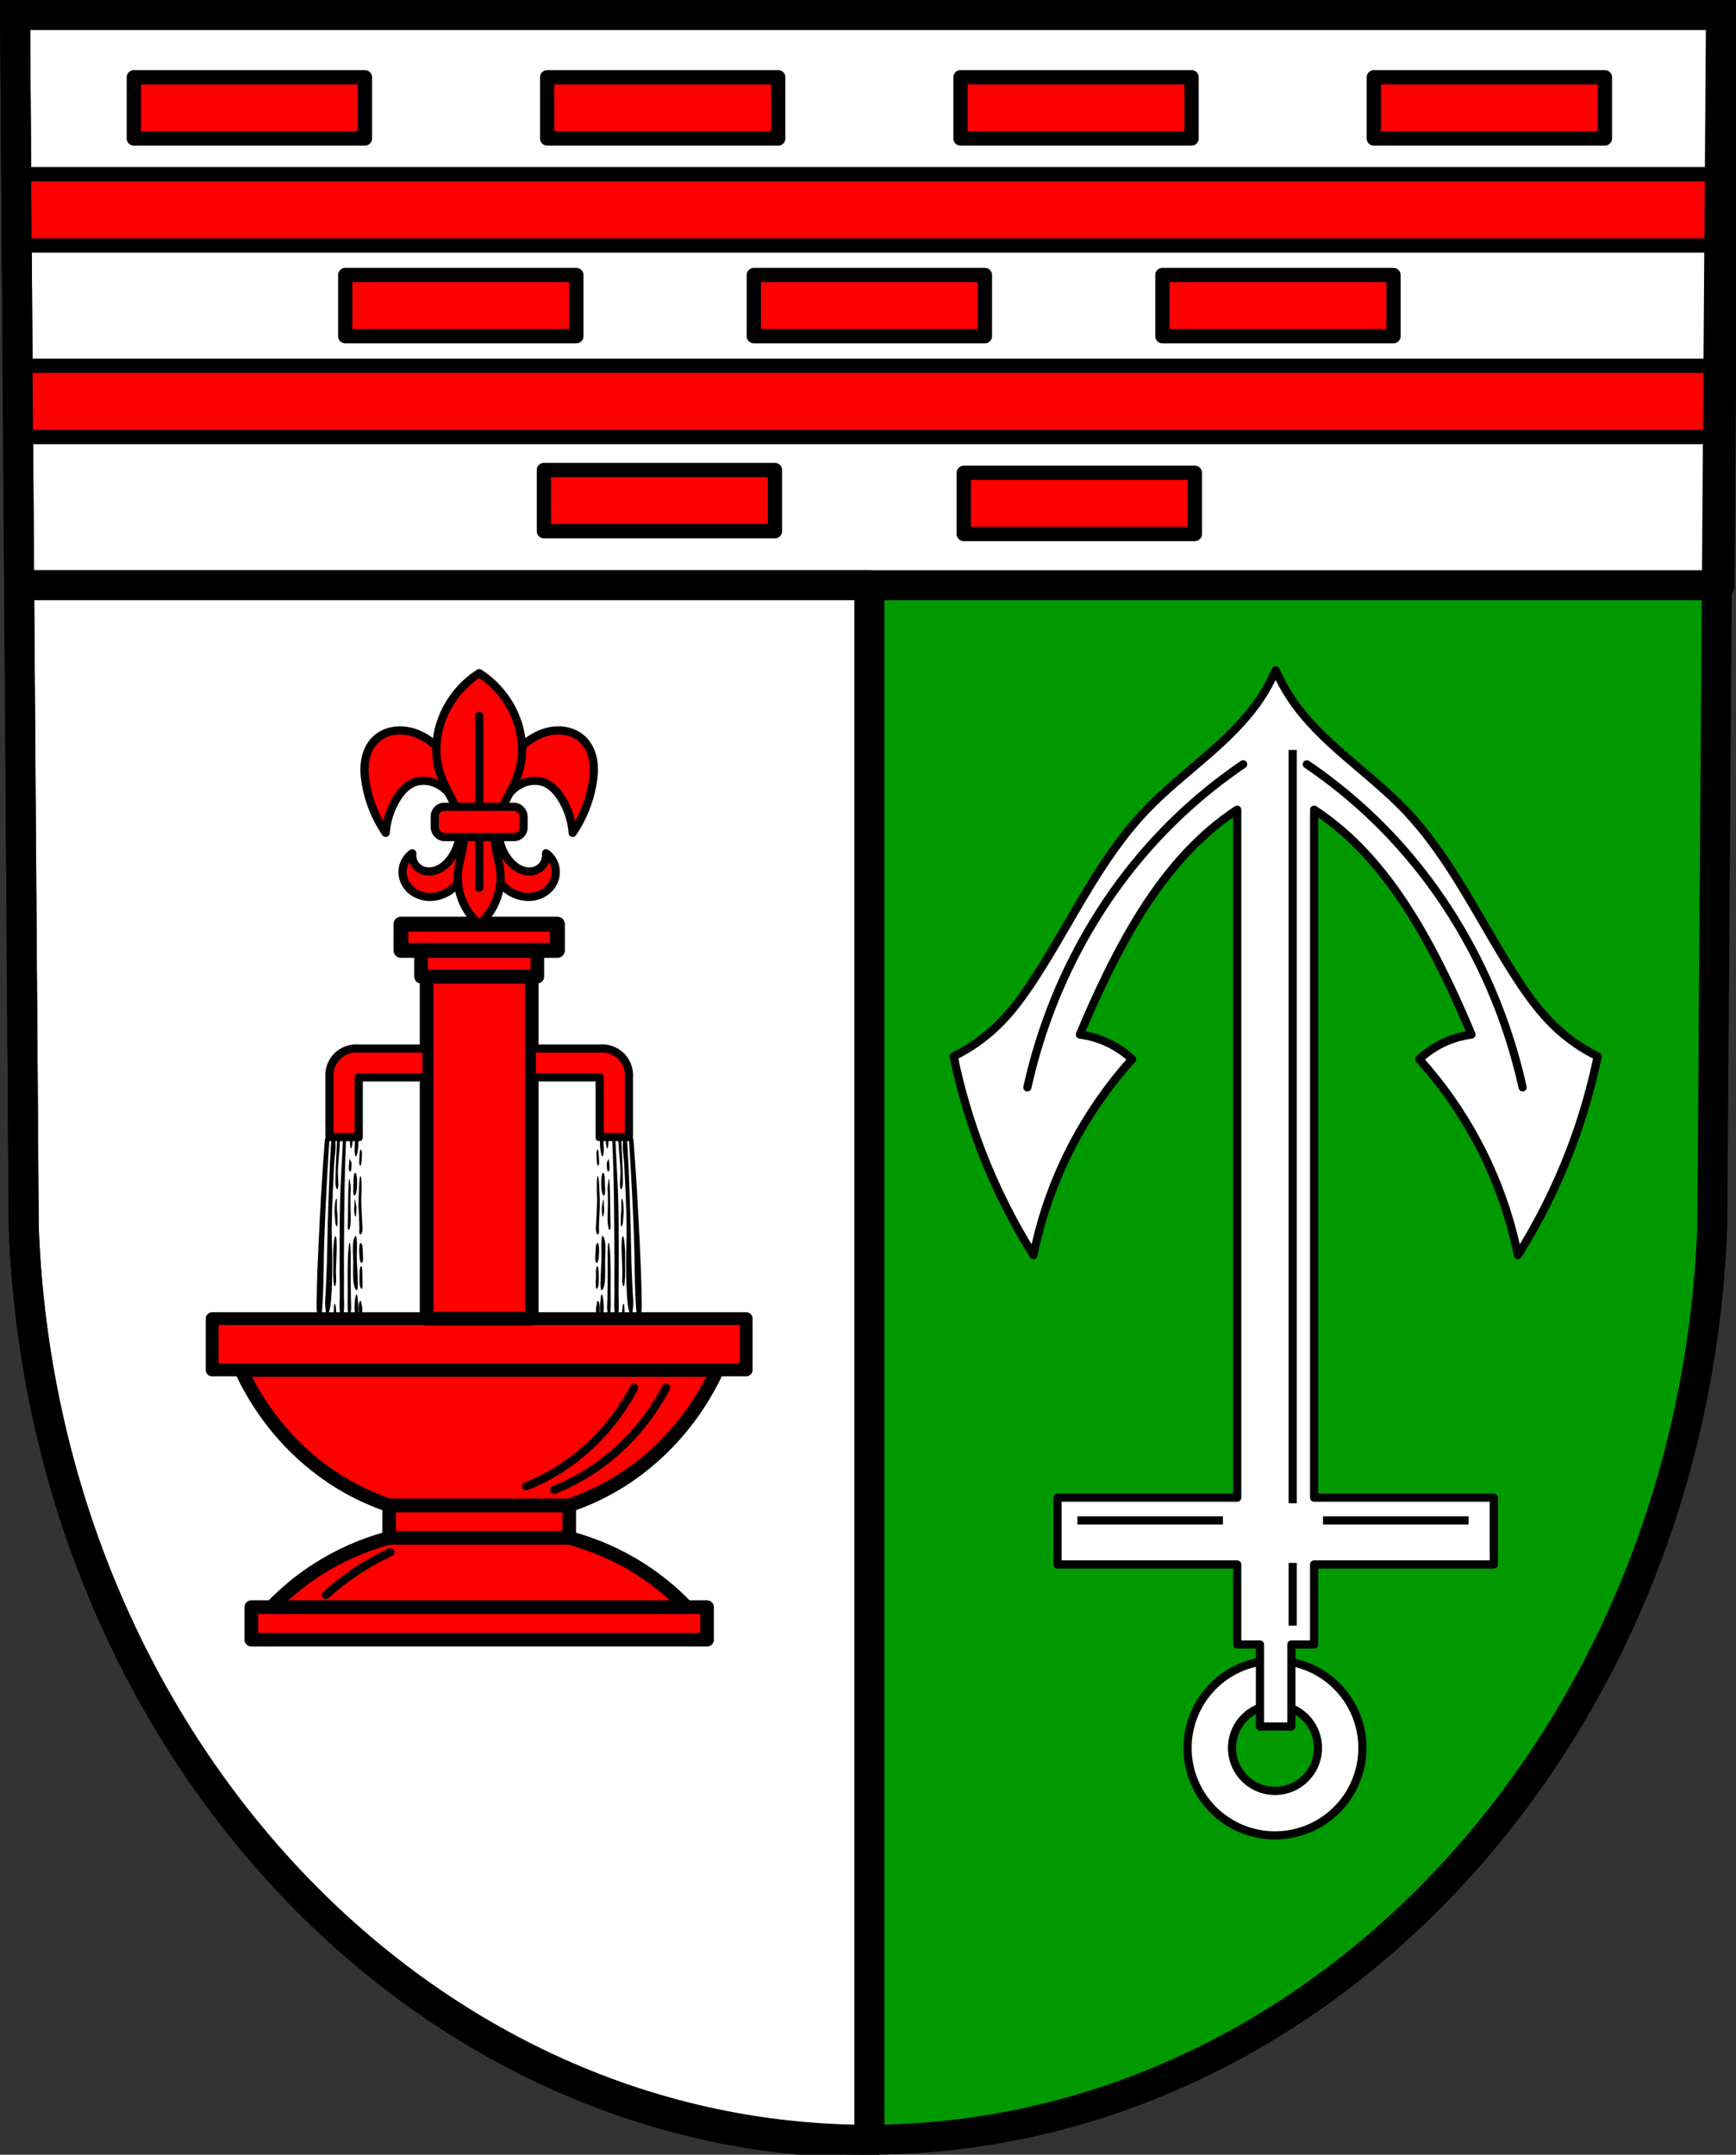
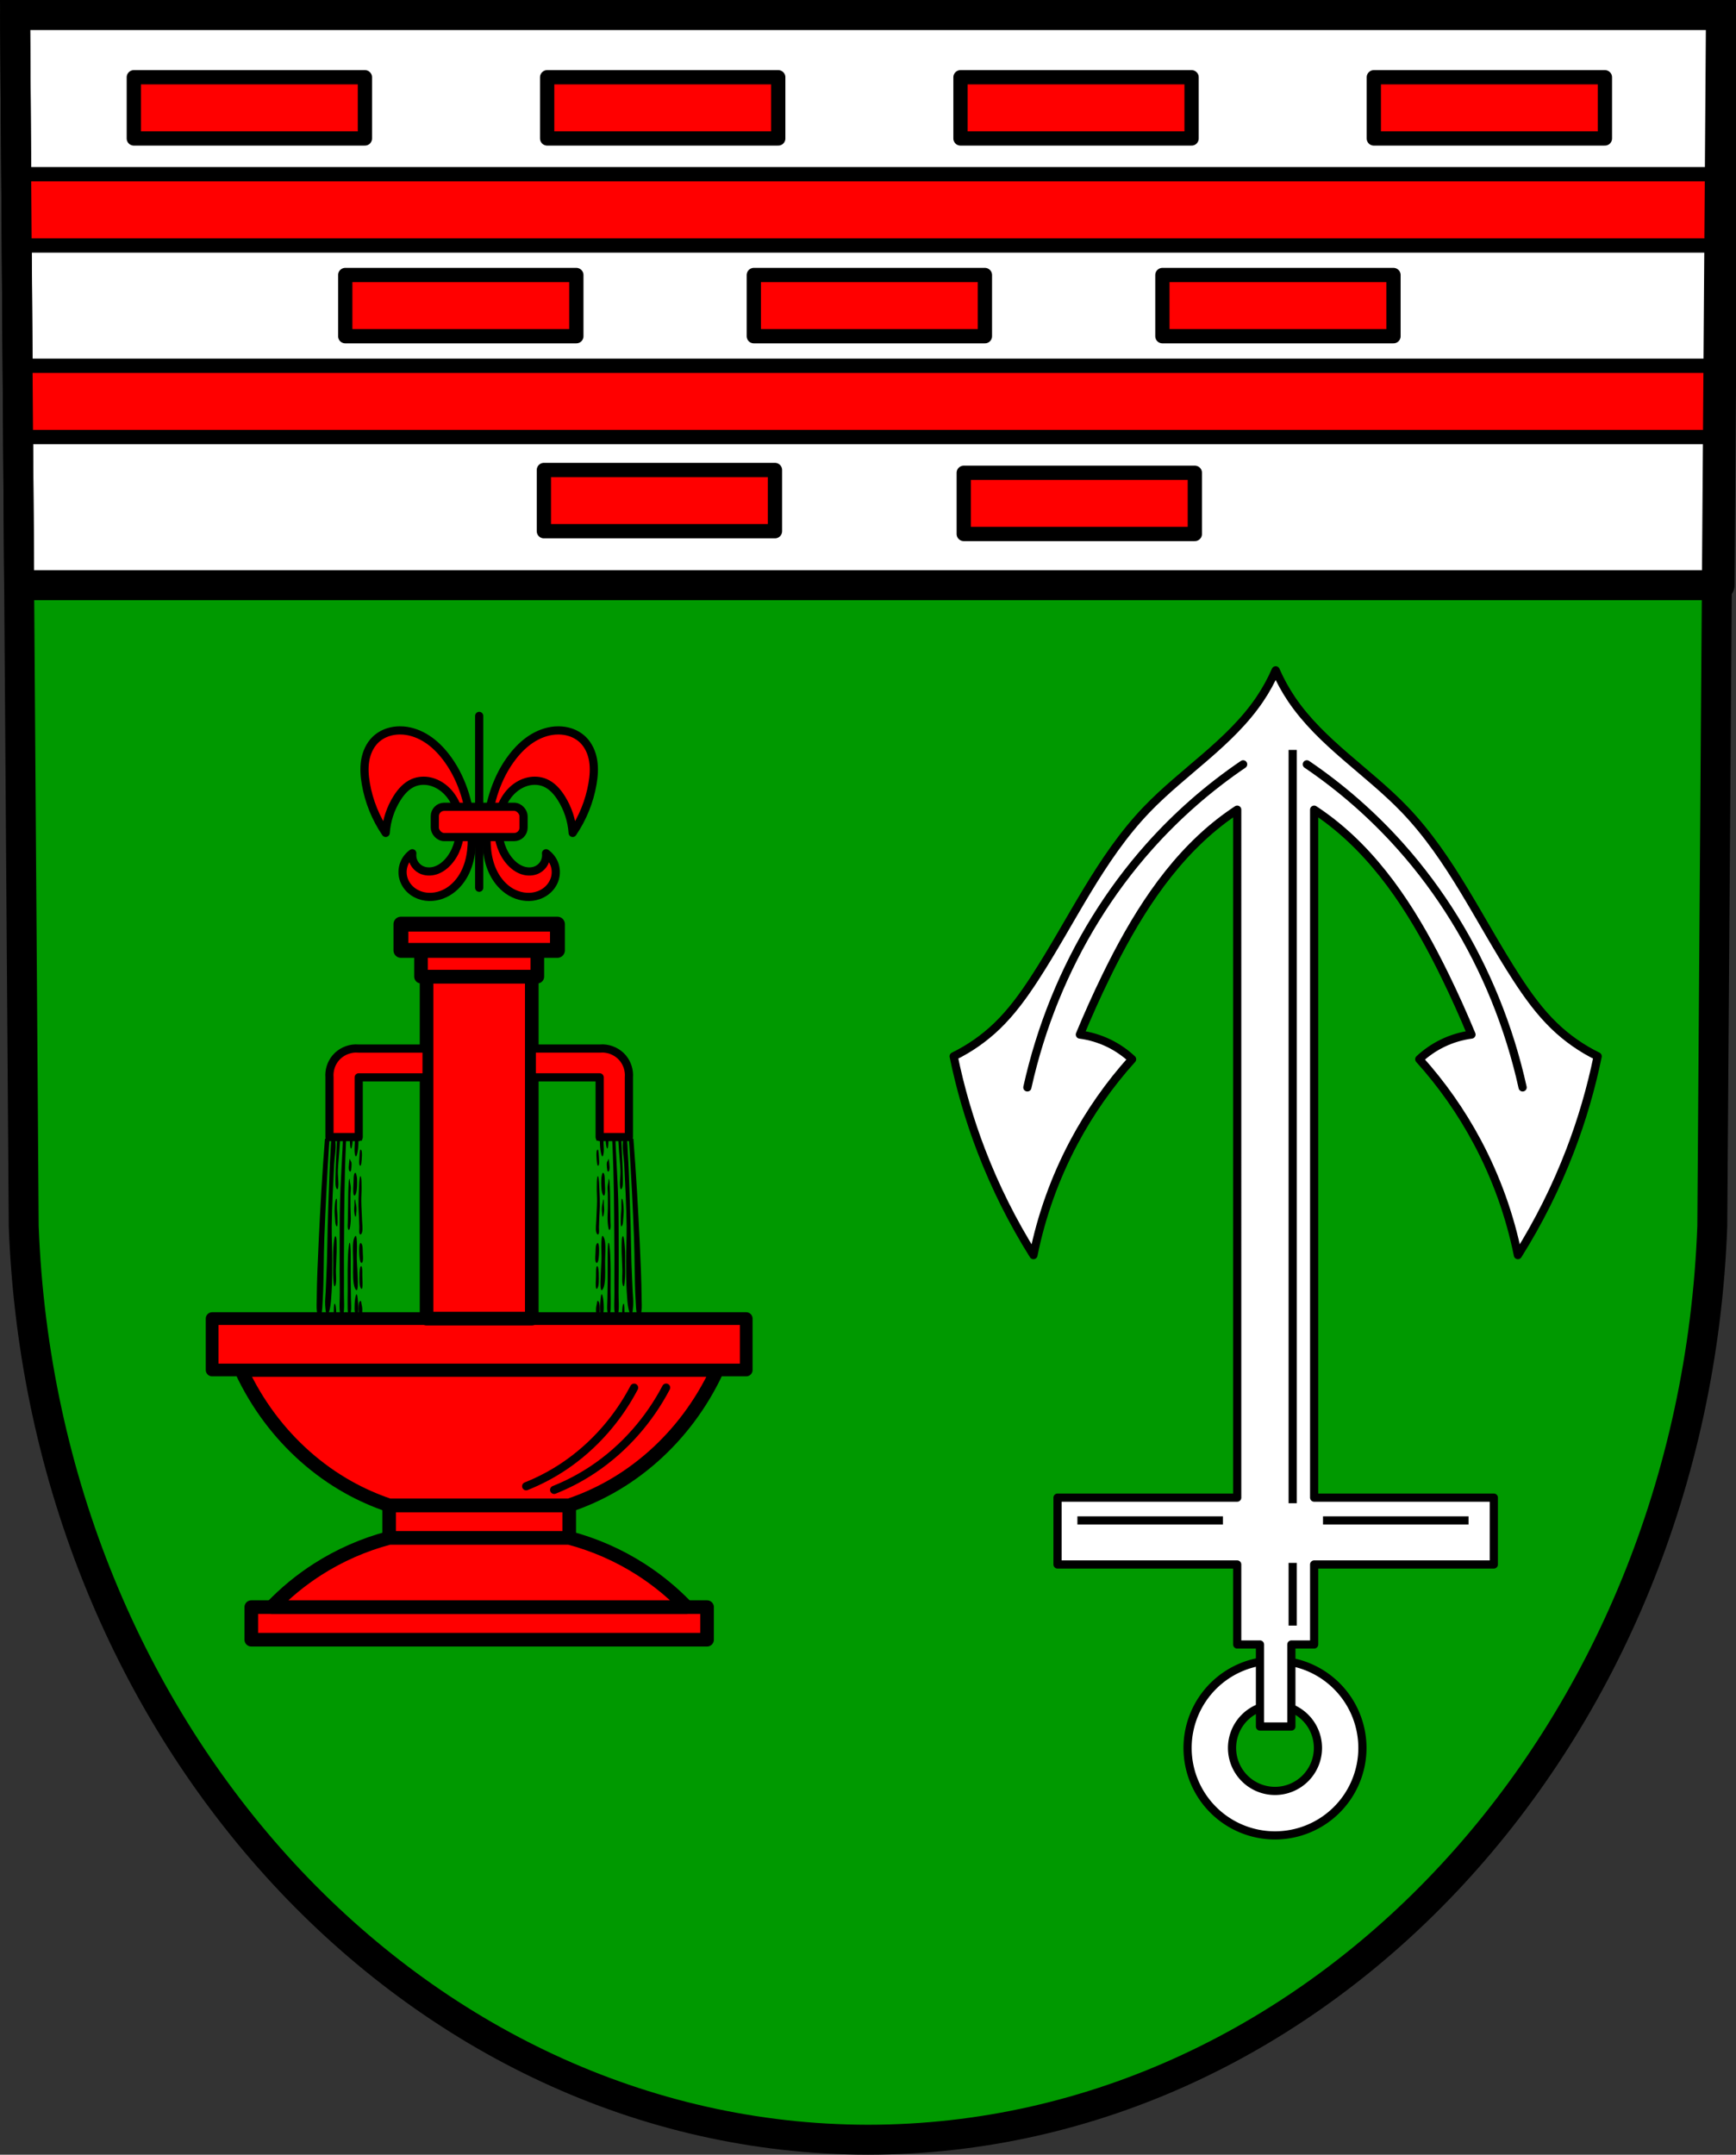
<svg xmlns="http://www.w3.org/2000/svg" xmlns:ns1="http://www.inkscape.org/namespaces/inkscape" xmlns:ns2="http://sodipodi.sourceforge.net/DTD/sodipodi-0.dtd" width="168.58mm" height="209.145mm" viewBox="0 0 168.58 209.145" version="1.1" id="svg1679" ns1:version="0.92.4 (5da689c313, 2019-01-14)" ns2:docname="DEU Schönborn (Pfalz) COA.svg">
  <rect x="0" y="0" width="168.58" height="209.145" fill="#333333" stroke="none" />
  <defs id="defs1673">
    <ns1:path-effect effect="spiro" id="path-effect1251" is_visible="true" />
    <ns1:path-effect effect="spiro" id="path-effect1207" is_visible="true" />
    <ns1:path-effect effect="spiro" id="path-effect1184" is_visible="true" />
    <ns1:path-effect effect="spiro" id="path-effect1174" is_visible="true" />
    <ns1:path-effect effect="spiro" id="path-effect1152" is_visible="true" />
    <ns1:path-effect effect="spiro" id="path-effect1084" is_visible="true" />
    <ns1:path-effect effect="spiro" id="path-effect1059" is_visible="true" />
    <ns1:path-effect effect="spiro" id="path-effect1059-8" is_visible="true" />
    <ns1:path-effect effect="spiro" id="path-effect1084-5" is_visible="true" />
    <ns1:path-effect effect="spiro" id="path-effect6262" is_visible="true" />
    <ns1:path-effect effect="spiro" id="path-effect6262-3" is_visible="true" />
    <ns1:path-effect effect="spiro" id="path-effect1152-5" is_visible="true" />
    <ns1:path-effect effect="spiro" id="path-effect1184-8" is_visible="true" />
    <ns1:path-effect effect="spiro" id="path-effect1207-3" is_visible="true" />
  </defs>
  <ns2:namedview id="base" pagecolor="#ffffff" bordercolor="#666666" borderopacity="1.0" ns1:pageopacity="0.0" ns1:pageshadow="2" ns1:zoom="0.69324241" ns1:cx="318.57713" ns1:cy="395.23453" ns1:document-units="mm" ns1:current-layer="layer1" showgrid="false" ns1:window-width="1366" ns1:window-height="745" ns1:window-x="-8" ns1:window-y="-8" ns1:window-maximized="1" ns1:snap-nodes="false" fit-margin-top="0" fit-margin-left="0" fit-margin-right="0" fit-margin-bottom="0" ns1:snap-midpoints="true" ns1:snap-smooth-nodes="true" ns1:object-paths="true" />
  <g ns1:label="Ebene 1" ns1:groupmode="layer" id="layer1" transform="translate(-17.808,-7.692)">
    <path style="fill:#009900;fill-opacity:1;fill-rule:evenodd;stroke:none;stroke-width:2.906;stroke-opacity:1" ns1:connector-curvature="0" d="M 184.925,9.145 184.085,126.726 c -1.833,49.459 -38.057,88.631 -81.987,88.658 -43.89,-0.061 -80.127,-39.246 -81.987,-88.658 L 19.271,9.145 h 82.825 z" id="path10563-0-6-7-7-9" ns2:nodetypes="ccccccc" />
    <path style="fill:#ffffff;fill-opacity:1;stroke:#000000;stroke-width:11;stroke-linecap:round;stroke-linejoin:round;stroke-miterlimit:4;stroke-dasharray:none;stroke-opacity:1" d="M 5.531 5.49 L 7.023 214.336 L 630.131 214.336 L 631.623 5.49 L 318.57 5.49 L 5.531 5.49 z " transform="matrix(0.265,0,0,0.265,17.808,7.692)" id="rect2460" />
-     <path style="fill:#ffffff;fill-opacity:1;stroke:#000000;stroke-width:11;stroke-linecap:round;stroke-linejoin:round;stroke-miterlimit:4;stroke-dasharray:none;stroke-opacity:1" d="M 7.023 214.336 L 8.705 449.891 C 15.733 636.646 152.693 784.749 318.576 784.979 L 318.576 214.336 L 7.023 214.336 z " transform="matrix(0.265,0,0,0.265,17.808,7.692)" id="rect2478" />
    <path style="fill:#000000;fill-rule:evenodd;stroke-width:0.078" d="m 49.363,118.219 c -0.262,3.301 -0.452,6.686 -0.614,10.079 -0.086,1.799 -0.165,3.614 -0.186,5.441 -0.004,0.399 -0.033,0.841 0.014,1.197 0.041,0.311 0.124,0.598 0.214,0.653 0.08,0.049 0.172,-0.105 0.228,-0.327 0.091,-0.357 0.101,-0.927 0.129,-1.414 0.114,-1.976 0.081,-4.038 0.157,-6.039 0.112,-2.942 0.261,-5.868 0.442,-8.76 0.017,-0.278 0.037,-0.555 0.058,-0.83 z m 0.656,0 c -0.085,0.332 -0.083,0.933 -0.116,1.397 -0.08,1.151 -0.111,2.344 -0.156,3.521 -0.046,1.187 -0.085,2.378 -0.117,3.571 -0.032,1.188 -0.04,2.385 -0.078,3.571 -0.03,0.931 -0.079,1.852 -0.117,2.778 -0.018,0.43 -0.075,0.863 -0.052,1.289 0.02,0.364 0.063,0.836 0.156,0.943 0.1,0.114 0.214,-0.209 0.287,-0.496 0.111,-0.438 0.145,-1.095 0.182,-1.686 0.062,-0.984 0.062,-2.014 0.065,-3.026 0.003,-1.126 -0.065,-2.248 -0.052,-3.373 0.024,-2.021 0.135,-4.015 0.234,-6.002 0.036,-0.717 0.196,-1.447 0.13,-2.133 -0.015,-0.161 -0.055,-0.274 -0.098,-0.356 z m 0.527,0 c -0.023,0.421 -0.047,0.841 -0.065,1.265 -0.031,0.723 -0.077,1.442 -0.083,2.175 -0.003,0.41 -0.043,0.916 0.027,1.228 0.043,0.191 0.142,0.331 0.194,0.175 0.12,-0.362 -0.021,-1.174 0,-1.753 0.025,-0.686 0.103,-1.327 0.147,-1.999 0.024,-0.362 0.049,-0.725 0.071,-1.089 z m 0.566,0 c -0.016,0.367 -0.032,0.735 -0.049,1.101 -0.075,1.633 -0.183,3.248 -0.228,4.897 -0.044,1.606 -0.039,3.227 -0.043,4.842 -0.004,1.36 -0.002,2.722 0.014,4.081 0.008,0.69 -0.084,1.574 0.043,2.068 0.067,0.26 0.211,0.337 0.285,0.109 0.157,-0.48 0.06,-1.519 0.072,-2.285 0.016,-1.05 -0.006,-2.104 0,-3.156 0.017,-2.849 0.02,-5.708 0.1,-8.541 0.029,-1.043 0.07,-2.081 0.117,-3.115 z m 0.682,0 c -0.004,0.059 -0.006,0.119 -0.006,0.177 -2.8e-4,0.283 0.023,0.672 0.092,0.772 0.035,0.05 0.077,-0.068 0.101,-0.175 0.044,-0.193 0.081,-0.5 0.055,-0.736 -0.002,-0.015 -0.004,-0.027 -0.007,-0.037 z m 0.479,0 c -0.005,0.164 -0.011,0.328 -0.015,0.492 -0.008,0.279 -0.038,0.585 -0.009,0.842 0.021,0.182 0.067,0.386 0.119,0.386 0.085,-10e-4 0.152,-0.348 0.193,-0.631 0.047,-0.326 0.056,-0.706 0.059,-1.088 z m 0.554,0 c 0.021,0.128 0.05,0.225 0.084,0.212 0.033,-0.012 0.055,-0.096 0.071,-0.212 z m 22.87,0 c 0.016,0.116 0.038,0.201 0.071,0.212 0.034,0.012 0.063,-0.085 0.084,-0.212 z m 0.362,0 c 0.003,0.382 0.012,0.763 0.059,1.088 0.041,0.283 0.108,0.63 0.193,0.631 0.052,6e-4 0.098,-0.203 0.119,-0.386 0.03,-0.257 -0.002,-0.562 -0.009,-0.842 -0.004,-0.164 -0.01,-0.329 -0.015,-0.492 z m 0.592,0 c -0.003,0.01 -0.005,0.021 -0.007,0.037 -0.025,0.237 0.011,0.543 0.055,0.736 0.024,0.107 0.067,0.225 0.101,0.175 0.069,-0.099 0.092,-0.489 0.092,-0.772 -1.01e-4,-0.057 -0.002,-0.117 -0.006,-0.177 z m 0.606,0 c 0.047,1.034 0.088,2.072 0.117,3.115 0.079,2.833 0.083,5.692 0.1,8.541 0.006,1.051 -0.016,2.106 0,3.156 0.012,0.766 -0.086,1.805 0.071,2.285 0.075,0.228 0.219,0.152 0.286,-0.109 0.127,-0.494 0.035,-1.377 0.043,-2.068 0.016,-1.359 0.018,-2.721 0.014,-4.081 -0.004,-1.615 0.001,-3.235 -0.043,-4.842 -0.045,-1.649 -0.153,-3.264 -0.228,-4.897 -0.017,-0.367 -0.033,-0.734 -0.049,-1.101 z m 0.585,0 c 0.022,0.365 0.048,0.727 0.071,1.089 0.044,0.672 0.123,1.313 0.147,1.999 0.021,0.579 -0.12,1.391 0,1.753 0.052,0.156 0.15,0.016 0.193,-0.175 0.07,-0.311 0.031,-0.817 0.027,-1.228 -0.006,-0.732 -0.052,-1.452 -0.083,-2.175 -0.018,-0.424 -0.042,-0.844 -0.065,-1.265 z m 0.551,0 c -0.043,0.081 -0.082,0.195 -0.098,0.356 -0.066,0.686 0.094,1.416 0.13,2.133 0.099,1.987 0.21,3.981 0.234,6.002 0.013,1.125 -0.056,2.247 -0.052,3.373 0.003,1.012 0.003,2.042 0.065,3.026 0.037,0.591 0.072,1.249 0.182,1.686 0.073,0.288 0.186,0.61 0.286,0.496 0.093,-0.106 0.136,-0.579 0.156,-0.943 0.023,-0.426 -0.034,-0.86 -0.052,-1.289 -0.038,-0.926 -0.088,-1.847 -0.117,-2.778 -0.038,-1.186 -0.046,-2.383 -0.078,-3.571 -0.033,-1.193 -0.072,-2.384 -0.117,-3.571 -0.045,-1.178 -0.076,-2.371 -0.156,-3.521 -0.032,-0.465 -0.031,-1.065 -0.116,-1.397 z m 0.481,0 c 0.021,0.275 0.04,0.552 0.058,0.83 0.181,2.892 0.331,5.817 0.443,8.76 0.077,2.002 0.043,4.063 0.157,6.039 0.028,0.488 0.037,1.057 0.128,1.414 0.057,0.222 0.148,0.375 0.228,0.327 0.09,-0.055 0.173,-0.343 0.214,-0.653 0.048,-0.356 0.018,-0.798 0.014,-1.197 -0.02,-1.827 -0.1,-3.642 -0.186,-5.441 -0.162,-3.393 -0.352,-6.778 -0.614,-10.079 z m -26.053,1.044 v 0.001 c -0.004,-5.8e-4 -0.008,1.9e-4 -0.011,0.007 -0.072,0.14 -0.084,0.54 -0.101,0.842 -0.011,0.194 -0.033,0.441 0,0.596 0.028,0.13 0.089,0.168 0.129,0.105 0.051,-0.08 0.076,-0.324 0.092,-0.526 0.022,-0.28 0.044,-0.637 0,-0.877 -0.015,-0.082 -0.049,-0.078 -0.074,-0.105 -0.011,-0.013 -0.023,-0.041 -0.035,-0.043 z m 23.038,0 c -0.011,0.002 -0.024,0.031 -0.035,0.043 -0.025,0.027 -0.058,0.023 -0.073,0.105 -0.044,0.24 -0.022,0.597 0,0.877 0.016,0.202 0.041,0.447 0.092,0.526 0.041,0.063 0.101,0.025 0.129,-0.105 0.033,-0.155 0.011,-0.402 0,-0.596 -0.017,-0.302 -0.029,-0.702 -0.101,-0.842 -0.004,-0.007 -0.007,-0.008 -0.011,-0.007 z m -24.071,0.92 c -0.003,-0.002 -0.006,-0.002 -0.009,5.2e-4 -0.046,0.035 -0.058,0.288 -0.073,0.456 -0.016,0.178 -0.046,0.404 -0.019,0.561 0.034,0.19 0.118,0.252 0.175,0.175 0.039,-0.053 0.06,-0.234 0.073,-0.386 0.012,-0.144 0.021,-0.327 0,-0.456 -0.018,-0.111 -0.063,-0.108 -0.092,-0.175 -0.02,-0.045 -0.035,-0.161 -0.055,-0.176 z m 25.104,0 c -0.021,0.015 -0.036,0.13 -0.055,0.176 -0.029,0.068 -0.074,0.064 -0.092,0.175 -0.021,0.129 -0.012,0.311 0,0.456 0.013,0.151 0.035,0.332 0.074,0.386 0.057,0.077 0.141,0.015 0.175,-0.175 0.028,-0.156 -0.002,-0.383 -0.018,-0.561 -0.016,-0.168 -0.028,-0.42 -0.074,-0.456 -0.003,-0.002 -0.006,-0.003 -0.009,-5.2e-4 z m -24.584,1.352 c -0.042,3.1e-4 -0.086,0.051 -0.115,0.157 -0.048,0.176 -0.048,0.483 -0.055,0.736 -0.012,0.407 -0.067,0.981 0.019,1.228 0.068,0.195 0.188,0.018 0.248,-0.211 0.082,-0.314 0.088,-0.859 0.074,-1.298 -0.004,-0.13 -0.024,-0.25 -0.046,-0.351 -0.022,-0.103 -0.049,-0.217 -0.083,-0.245 -0.013,-0.011 -0.027,-0.016 -0.041,-0.016 z m 24.063,0 c -0.014,-10e-5 -0.028,0.005 -0.041,0.016 -0.034,0.028 -0.061,0.142 -0.083,0.245 -0.022,0.101 -0.042,0.221 -0.046,0.351 -0.015,0.439 -0.009,0.984 0.073,1.298 0.06,0.229 0.181,0.406 0.249,0.211 0.086,-0.247 0.03,-0.821 0.019,-1.228 -0.007,-0.254 -0.007,-0.56 -0.055,-0.736 -0.029,-0.106 -0.073,-0.156 -0.116,-0.157 z m -23.567,0.321 c -0.005,-0.001 -0.01,2.2e-4 -0.013,0.011 -0.104,0.279 -0.101,0.895 -0.129,1.367 -0.029,0.504 -0.043,1.028 -0.037,1.544 0.004,0.332 0.033,0.653 0.046,0.982 0.014,0.35 0.028,0.7 0.037,1.052 0.005,0.198 -0.032,0.473 0.009,0.596 0.071,0.214 0.211,0.095 0.267,-0.175 0.061,-0.294 -0.008,-0.75 -0.018,-1.122 -0.017,-0.623 -0.068,-1.233 -0.074,-1.859 -0.004,-0.434 0.035,-0.864 0.028,-1.298 -0.005,-0.346 0.003,-0.752 -0.055,-1.017 -0.011,-0.048 -0.03,-0.058 -0.046,-0.07 -0.004,-0.003 -0.01,-0.009 -0.014,-0.011 z m 23.071,0 c -0.005,0.002 -0.01,0.008 -0.014,0.011 -0.016,0.012 -0.035,0.022 -0.046,0.07 -0.058,0.265 -0.05,0.671 -0.055,1.017 -0.007,0.433 0.031,0.863 0.027,1.297 -0.006,0.626 -0.056,1.236 -0.073,1.859 -0.01,0.373 -0.08,0.828 -0.019,1.122 0.056,0.27 0.196,0.389 0.267,0.175 0.041,-0.124 0.004,-0.398 0.009,-0.596 0.009,-0.352 0.023,-0.703 0.037,-1.052 0.013,-0.329 0.042,-0.65 0.046,-0.982 0.006,-0.516 -0.007,-1.039 -0.037,-1.543 -0.027,-0.472 -0.025,-1.089 -0.129,-1.367 -0.004,-0.011 -0.008,-0.012 -0.013,-0.011 z m -24.135,0.254 v 5.1e-4 c -0.01,0.007 -0.02,0.042 -0.027,0.072 -0.046,0.205 -0.051,0.507 -0.064,0.772 -0.031,0.598 -0.026,1.215 -0.037,1.823 -0.01,0.514 -0.023,1.028 -0.027,1.544 -0.002,0.187 -0.029,0.409 0,0.561 0.028,0.15 0.092,0.236 0.138,0.175 0.08,-0.106 0.116,-0.496 0.138,-0.807 0.029,-0.418 -0.015,-0.864 -0.018,-1.298 -0.003,-0.467 -0.011,-0.937 0,-1.403 0.005,-0.201 0.036,-0.397 0.027,-0.596 -0.008,-0.196 -0.048,-0.351 -0.073,-0.526 -0.015,-0.106 -0.016,-0.28 -0.046,-0.316 -0.003,-0.003 -0.007,-0.003 -0.01,-0.001 z m 25.198,0 c -0.003,-0.002 -0.006,-0.002 -0.01,0.001 -0.03,0.035 -0.031,0.21 -0.046,0.316 -0.025,0.175 -0.066,0.33 -0.074,0.526 -0.008,0.199 0.023,0.395 0.028,0.596 0.011,0.466 0.003,0.936 0,1.403 -0.003,0.433 -0.048,0.879 -0.019,1.298 0.022,0.31 0.058,0.701 0.138,0.807 0.046,0.061 0.11,-0.025 0.138,-0.175 0.029,-0.152 0.002,-0.374 0,-0.561 -0.005,-0.515 -0.018,-1.029 -0.028,-1.544 -0.012,-0.608 -0.006,-1.224 -0.037,-1.823 -0.014,-0.265 -0.019,-0.566 -0.065,-0.772 -0.007,-0.03 -0.016,-0.065 -0.026,-0.072 v -5.1e-4 z m -26.467,1.935 v 5.2e-4 c -0.017,0.005 -0.034,0.03 -0.047,0.066 -0.079,0.219 -0.108,0.648 -0.119,1.017 -0.009,0.307 0.024,0.615 0.046,0.912 0.012,0.157 0.016,0.341 0.046,0.456 0.037,0.141 0.102,0.311 0.147,0.211 0.065,-0.142 0.039,-0.558 0.037,-0.842 -0.003,-0.3 -0.046,-0.579 -0.055,-0.877 -0.007,-0.221 0.008,-0.447 0,-0.667 -0.003,-0.084 4.89e-4,-0.198 -0.018,-0.245 -0.006,-0.015 -0.013,-0.024 -0.02,-0.028 -0.005,-0.003 -0.011,-0.003 -0.017,-0.002 z m 27.736,0 c -0.006,-10e-4 -0.011,-9.3e-4 -0.017,0.002 -0.007,0.005 -0.014,0.014 -0.02,0.028 -0.019,0.047 -0.015,0.161 -0.019,0.245 -0.008,0.22 0.007,0.446 0,0.667 -0.009,0.298 -0.052,0.577 -0.055,0.877 -0.003,0.284 -0.027,0.7 0.037,0.842 0.045,0.1 0.11,-0.07 0.147,-0.211 0.03,-0.115 0.034,-0.299 0.046,-0.456 0.022,-0.297 0.055,-0.604 0.046,-0.912 -0.011,-0.369 -0.041,-0.798 -0.12,-1.017 -0.013,-0.035 -0.03,-0.061 -0.047,-0.066 z m -25.928,0.066 c -0.004,-0.003 -0.009,-0.003 -0.014,5.2e-4 -0.046,0.042 -0.026,0.349 -0.037,0.526 -0.011,0.197 -0.043,0.403 -0.027,0.596 0.019,0.246 0.071,0.557 0.138,0.561 0.022,0.001 0.036,-0.102 0.046,-0.175 0.031,-0.221 0.05,-0.492 0.037,-0.737 -0.009,-0.165 -0.046,-0.288 -0.073,-0.421 -0.022,-0.108 -0.038,-0.323 -0.069,-0.351 z m 24.119,0 c -0.03,0.029 -0.047,0.243 -0.069,0.351 -0.027,0.133 -0.065,0.255 -0.074,0.421 -0.013,0.245 0.006,0.516 0.037,0.737 0.01,0.073 0.025,0.176 0.047,0.175 0.067,-0.004 0.119,-0.315 0.138,-0.561 0.015,-0.194 -0.016,-0.399 -0.028,-0.596 -0.01,-0.177 0.01,-0.484 -0.037,-0.526 -0.005,-0.004 -0.01,-0.004 -0.014,-5.2e-4 z m -24.05,3.54 c -0.016,0.003 -0.033,0.019 -0.048,0.038 -0.073,0.092 -0.149,0.266 -0.184,0.526 -0.075,0.562 -0.013,1.263 -0.009,1.894 0.004,0.691 -0.04,1.444 0.037,2.069 0.034,0.277 0.101,0.511 0.175,0.631 0.056,0.092 0.139,0.193 0.184,0.035 0.102,-0.354 0.028,-1.053 0.019,-1.578 -0.008,-0.451 -0.055,-0.883 -0.065,-1.333 -0.012,-0.548 0.039,-1.11 0.009,-1.648 -0.012,-0.215 -0.025,-0.479 -0.074,-0.596 -0.013,-0.032 -0.028,-0.041 -0.044,-0.038 z m 23.98,0 c -0.016,-0.003 -0.032,0.006 -0.045,0.038 -0.049,0.118 -0.062,0.382 -0.074,0.596 -0.03,0.538 0.021,1.1 0.009,1.648 -0.009,0.45 -0.056,0.883 -0.064,1.333 -0.009,0.525 -0.084,1.224 0.018,1.578 0.045,0.158 0.127,0.057 0.184,-0.035 0.074,-0.12 0.141,-0.354 0.175,-0.631 0.077,-0.625 0.032,-1.378 0.037,-2.069 0.004,-0.631 0.067,-1.332 -0.009,-1.894 -0.035,-0.26 -0.112,-0.434 -0.184,-0.526 -0.015,-0.018 -0.031,-0.035 -0.047,-0.038 z m -25.945,0.026 c -0.004,-10e-4 -0.008,-6.3e-4 -0.012,5.2e-4 -0.004,10e-4 -0.009,0.005 -0.013,0.011 -0.099,0.13 -0.134,0.637 -0.166,1.017 -0.045,0.536 -0.025,1.122 -0.027,1.684 -0.002,0.444 -0.02,0.903 0.009,1.333 0.02,0.294 0.035,0.709 0.111,0.807 0.048,0.062 0.11,-0.084 0.138,-0.245 0.064,-0.372 -5.51e-4,-0.89 0.009,-1.333 0.013,-0.577 0.053,-1.141 0.064,-1.719 0.006,-0.303 0.011,-0.611 0,-0.912 -0.006,-0.169 -0.006,-0.366 -0.037,-0.491 -0.019,-0.077 -0.048,-0.144 -0.076,-0.152 z m 27.909,0 c -0.028,0.007 -0.057,0.075 -0.076,0.152 -0.03,0.124 -0.031,0.322 -0.037,0.491 -0.011,0.301 -0.006,0.608 0,0.912 0.011,0.577 0.052,1.142 0.065,1.719 0.01,0.443 -0.055,0.961 0.009,1.333 0.028,0.162 0.09,0.308 0.138,0.245 0.075,-0.097 0.091,-0.513 0.111,-0.807 0.029,-0.43 0.011,-0.888 0.009,-1.333 -0.003,-0.562 0.017,-1.148 -0.028,-1.684 -0.032,-0.38 -0.066,-0.886 -0.165,-1.017 -0.004,-0.006 -0.009,-0.01 -0.013,-0.011 -0.004,-0.001 -0.008,-0.002 -0.012,-5.2e-4 z m -1.383,0.642 c -0.064,0.037 -0.067,0.428 -0.083,0.666 -0.013,0.193 -0.008,0.397 -0.009,0.596 -0.006,0.795 0.006,1.591 0,2.385 -0.005,0.609 -0.023,1.216 -0.028,1.825 -0.003,0.397 -0.054,0.851 0,1.192 0.023,0.148 0.075,0.218 0.12,0.245 0.052,0.032 0.119,0.036 0.157,-0.105 0.056,-0.208 0.039,-0.58 0.046,-0.877 0.009,-0.408 -0.007,-0.818 -0.009,-1.227 -0.005,-0.923 0.019,-1.853 -0.009,-2.771 -0.016,-0.524 -0.028,-1.075 -0.092,-1.543 -0.021,-0.154 -0.047,-0.411 -0.092,-0.386 z m -25.142,0.001 c -0.045,-0.025 -0.071,0.231 -0.092,0.386 -0.064,0.468 -0.076,1.019 -0.092,1.543 -0.029,0.918 -0.004,1.847 -0.009,2.771 -0.002,0.409 -0.018,0.82 -0.009,1.227 0.007,0.297 -0.01,0.669 0.046,0.877 0.038,0.141 0.104,0.137 0.157,0.105 0.045,-0.028 0.096,-0.097 0.119,-0.245 0.054,-0.341 0.003,-0.795 0,-1.192 -0.005,-0.609 -0.023,-1.215 -0.027,-1.825 -0.006,-0.795 0.006,-1.591 0,-2.385 -0.001,-0.199 0.004,-0.403 -0.009,-0.596 -0.016,-0.237 -0.02,-0.625 -0.083,-0.665 z m 1.071,0.026 c -0.031,-0.005 -0.062,0.018 -0.086,0.08 -0.066,0.167 -0.065,0.578 -0.055,0.876 0.011,0.327 0.044,0.718 0.119,0.877 0.065,0.136 0.171,0.137 0.221,-0.07 0.05,-0.206 0.011,-0.564 0,-0.842 -0.009,-0.242 -0.007,-0.541 -0.055,-0.702 -0.037,-0.122 -0.092,-0.21 -0.144,-0.219 z m 23,0 c -0.052,0.009 -0.108,0.097 -0.144,0.219 -0.048,0.161 -0.046,0.46 -0.055,0.702 -0.011,0.278 -0.05,0.635 0,0.842 0.05,0.207 0.156,0.206 0.221,0.07 0.076,-0.159 0.109,-0.55 0.12,-0.877 0.01,-0.298 0.01,-0.71 -0.055,-0.876 -0.024,-0.061 -0.054,-0.085 -0.086,-0.08 z m -22.975,2.253 c -0.028,0.006 -0.055,0.035 -0.074,0.106 -0.069,0.266 -0.075,0.713 -0.074,1.087 8.17e-4,0.255 0.008,0.557 0.055,0.737 0.05,0.187 0.146,0.366 0.203,0.21 0.085,-0.232 0.024,-0.795 0.019,-1.193 -0.004,-0.284 0.009,-0.618 -0.037,-0.842 -0.014,-0.07 -0.041,-0.099 -0.064,-0.105 -0.009,-0.002 -0.018,-0.002 -0.027,-5.1e-4 z m 22.95,0 c -0.009,-0.001 -0.018,-0.001 -0.027,5.1e-4 -0.023,0.006 -0.05,0.035 -0.065,0.105 -0.046,0.224 -0.033,0.558 -0.037,0.842 -0.005,0.398 -0.066,0.96 0.019,1.193 0.057,0.156 0.152,-0.023 0.202,-0.21 0.048,-0.18 0.054,-0.482 0.055,-0.737 0.001,-0.374 -0.004,-0.821 -0.073,-1.087 -0.018,-0.071 -0.047,-0.1 -0.074,-0.106 z m -23.376,2.724 c -0.022,-3.1e-4 -0.045,0.035 -0.062,0.083 -0.071,0.2 -0.112,0.548 -0.129,0.876 -0.013,0.266 -0.018,0.599 0.027,0.807 0.058,0.264 0.177,0.468 0.258,0.315 0.058,-0.11 0.06,-0.454 0.064,-0.701 0.005,-0.334 -0.017,-0.68 -0.055,-0.982 -0.019,-0.15 -0.041,-0.332 -0.083,-0.386 -0.007,-0.009 -0.013,-0.013 -0.021,-0.013 z m 23.803,0 c -0.007,0 -0.014,0.004 -0.021,0.013 -0.041,0.054 -0.064,0.236 -0.083,0.386 -0.038,0.302 -0.061,0.648 -0.055,0.982 0.004,0.247 0.006,0.591 0.065,0.701 0.081,0.153 0.2,-0.051 0.258,-0.315 0.046,-0.208 0.041,-0.541 0.027,-0.807 -0.017,-0.329 -0.058,-0.676 -0.129,-0.876 -0.017,-0.048 -0.04,-0.084 -0.062,-0.083 z m -23.421,0.641 v 5.2e-4 5.1e-4 c -0.055,-0.002 -0.116,0.096 -0.15,0.248 -0.052,0.232 -0.054,0.623 -0.027,0.912 0.014,0.156 0.052,0.283 0.092,0.351 0.051,0.086 0.118,0.143 0.166,0.035 0.061,-0.139 0.095,-0.465 0.092,-0.737 -0.003,-0.23 -0.061,-0.398 -0.092,-0.596 -0.009,-0.059 -0.011,-0.15 -0.028,-0.175 -0.016,-0.025 -0.034,-0.037 -0.053,-0.038 z m 23.038,0 c -0.018,8e-4 -0.036,0.013 -0.053,0.038 -0.017,0.025 -0.018,0.116 -0.027,0.175 -0.031,0.198 -0.089,0.366 -0.092,0.596 -0.003,0.272 0.031,0.598 0.092,0.737 0.048,0.108 0.115,0.051 0.166,-0.035 0.04,-0.068 0.078,-0.195 0.092,-0.351 0.026,-0.288 0.024,-0.679 -0.028,-0.912 -0.034,-0.152 -0.094,-0.25 -0.15,-0.248 v -5.1e-4 z m -25.551,0.264 c -0.007,4.6e-4 -0.014,0.006 -0.02,0.02 -0.061,0.135 -0.062,0.502 -0.064,0.772 -0.001,0.181 -9.57e-4,0.415 0.037,0.526 0.032,0.093 0.085,0.074 0.119,0 0.041,-0.087 0.066,-0.28 0.074,-0.456 0.007,-0.165 -0.01,-0.339 -0.028,-0.491 -0.013,-0.106 -0.029,-0.217 -0.055,-0.281 -0.018,-0.044 -0.042,-0.091 -0.063,-0.09 z m 28.065,0 c -0.021,-0.002 -0.045,0.046 -0.063,0.09 -0.026,0.064 -0.043,0.174 -0.055,0.281 -0.018,0.152 -0.035,0.326 -0.027,0.491 0.008,0.176 0.033,0.369 0.073,0.456 0.035,0.074 0.088,0.093 0.12,0 0.038,-0.111 0.038,-0.345 0.037,-0.526 -0.002,-0.27 -0.003,-0.637 -0.065,-0.772 -0.006,-0.014 -0.013,-0.02 -0.02,-0.02 z" id="path4" ns1:connector-curvature="0" />
    <path style="fill:#ff0000;fill-opacity:1;stroke:#000000;stroke-width:5.231;stroke-linecap:round;stroke-linejoin:round;stroke-miterlimit:4;stroke-dasharray:none;stroke-opacity:1" d="M 49.039 28.301 L 49.039 50.717 L 133.723 50.717 L 133.723 28.301 L 49.039 28.301 z M 200.506 28.301 L 200.506 50.717 L 285.184 50.717 L 285.184 28.301 L 200.506 28.301 z M 351.969 28.301 L 351.969 50.717 L 436.65 50.717 L 436.65 28.301 L 351.969 28.301 z M 503.432 28.301 L 503.432 50.717 L 588.113 50.717 L 588.113 28.301 L 503.432 28.301 z M 5.947 63.809 L 6.135 89.926 L 631.02 89.926 L 631.207 63.809 L 5.947 63.809 z M 126.516 100.736 L 126.516 123.15 L 211.197 123.15 L 211.197 100.736 L 126.516 100.736 z M 276.236 100.736 L 276.236 123.15 L 360.918 123.15 L 360.918 100.736 L 276.236 100.736 z M 425.955 100.736 L 425.955 123.15 L 510.637 123.15 L 510.637 100.736 L 425.955 100.736 z M 6.449 133.961 L 6.635 160.078 L 630.518 160.078 L 630.705 133.961 L 6.449 133.961 z M 199.305 172.15 L 199.305 194.566 L 283.986 194.566 L 283.986 172.15 L 199.305 172.15 z M 353.166 173.172 L 353.166 195.588 L 437.848 195.588 L 437.848 173.172 L 353.166 173.172 z " transform="matrix(0.265,0,0,0.265,17.808,7.692)" id="rect876" />
    <path style="fill:none;fill-rule:evenodd;stroke:#000000;stroke-width:2.906;stroke-opacity:1;stroke-miterlimit:4;stroke-dasharray:none" ns1:connector-curvature="0" d="M 184.925,9.145 184.085,126.726 c -1.833,49.459 -38.057,88.631 -81.987,88.658 -43.89,-0.061 -80.127,-39.246 -81.987,-88.658 L 19.271,9.145 h 82.825 z" id="path10563-0-6-7-7" ns2:nodetypes="ccccccc" />
    <g id="g1144" transform="translate(249.527,61.691)">
      <g transform="translate(-152.938,-8.445)" id="g6240">
        <path ns1:connector-curvature="0" style="fill:#ffffff;fill-opacity:1;stroke:#000000;stroke-width:0.794;stroke-linecap:round;stroke-linejoin:round;stroke-miterlimit:4;stroke-dasharray:none;stroke-opacity:1;paint-order:markers fill stroke" d="m 45.031,115.62 a 8.489,8.489 0 0 0 -8.489,8.489 8.489,8.489 0 0 0 8.489,8.489 8.489,8.489 0 0 0 8.489,-8.489 8.489,8.489 0 0 0 -8.489,-8.489 z m 0,4.319 a 4.171,4.171 0 0 1 4.171,4.171 4.171,4.171 0 0 1 -4.171,4.171 4.171,4.171 0 0 1 -4.171,-4.171 4.171,4.171 0 0 1 4.171,-4.171 z" id="path6106-7" />
        <path id="rect6124-7" transform="matrix(0.265,0,0,0.265,3.319,9.281)" d="m 157.656,38.602 c -1.617,3.713 -3.58,7.277 -5.85,10.631 C 140.963,65.252 123.741,75.664 110.352,89.627 93.241,107.47 82.882,130.546 69.424,151.283 c -4.061,6.257 -8.453,12.358 -13.82,17.539 -4.687,4.525 -10.09,8.307 -15.945,11.162 2.416,11.766 5.798,23.332 10.1,34.547 5.116,13.337 11.533,26.175 19.133,38.27 2.918,-14.443 7.951,-28.456 14.885,-41.457 5.82,-10.913 12.975,-21.113 21.258,-30.297 -2.522,-2.359 -5.397,-4.336 -8.502,-5.846 -3.341,-1.625 -6.947,-2.707 -10.631,-3.189 2.972,-7.182 6.164,-14.274 9.568,-21.262 10.302,-21.144 22.965,-41.804 41.455,-56.34 2.142,-1.684 4.36,-3.27 6.635,-4.77 V 341.629 H 77.715 v 24.482 h 65.844 v 29.305 h 8.346 v 30.047 h 11.5 v -30.047 h 8.346 v -29.305 h 65.844 V 341.629 H 171.75 V 89.641 c 2.274,1.5 4.491,3.086 6.633,4.77 18.491,14.536 31.155,35.196 41.457,56.34 3.404,6.987 6.596,14.08 9.568,21.262 -3.684,0.483 -7.289,1.565 -10.631,3.189 -3.105,1.51 -5.982,3.487 -8.504,5.846 8.283,9.184 15.44,19.384 21.26,30.297 6.934,13.001 11.965,27.014 14.883,41.457 7.6,-12.095 14.019,-24.933 19.135,-38.27 4.302,-11.215 7.682,-22.781 10.098,-34.547 -5.856,-2.855 -11.258,-6.638 -15.945,-11.162 -5.367,-5.181 -9.757,-11.282 -13.818,-17.539 C 232.426,130.546 222.067,107.47 204.957,89.627 191.568,75.664 174.344,65.252 163.5,49.232 c -2.27,-3.354 -4.227,-6.918 -5.844,-10.631 z" style="fill:#ffffff;fill-opacity:1;stroke:#000000;stroke-width:3;stroke-linecap:round;stroke-linejoin:round;stroke-miterlimit:4;stroke-dasharray:none;stroke-opacity:1;paint-order:markers fill stroke" ns1:connector-curvature="0" />
        <path style="fill:none;stroke:#000000;stroke-width:0.794;stroke-linecap:butt;stroke-linejoin:miter;stroke-miterlimit:4;stroke-dasharray:none;stroke-opacity:1" d="m 25.844,102.026 h 14.133" id="path6136-7" ns1:connector-curvature="0" />
        <path style="fill:none;stroke:#000000;stroke-width:0.794;stroke-linecap:butt;stroke-linejoin:miter;stroke-miterlimit:4;stroke-dasharray:none;stroke-opacity:1" d="M 49.694,102.026 H 63.827" id="path6136-9-3" ns1:connector-curvature="0" />
        <path style="fill:none;stroke:#000000;stroke-width:0.794;stroke-linecap:butt;stroke-linejoin:miter;stroke-miterlimit:4;stroke-dasharray:none;stroke-opacity:1" d="m 46.749,112.233 v -6.085" id="path6159-2" ns1:connector-curvature="0" />
        <path style="fill:none;stroke:#000000;stroke-width:0.794;stroke-linecap:butt;stroke-linejoin:miter;stroke-miterlimit:4;stroke-dasharray:none;stroke-opacity:1" d="M 46.749,100.357 V 27.238" id="path6159-6-7" ns1:connector-curvature="0" />
      </g>
      <g transform="translate(-154.943,-8.445)" id="g6306">
        <path style="fill:none;stroke:#000000;stroke-width:0.794;stroke-linecap:round;stroke-linejoin:miter;stroke-miterlimit:4;stroke-dasharray:none;stroke-opacity:1" d="m -145.149,28.635 c -3.362,2.281 -6.44,4.98 -9.141,8.016 -3.866,4.346 -6.95,9.378 -9.141,14.766 -1.129,2.778 -2.024,5.651 -2.672,8.578" id="path6260" ns1:connector-curvature="0" ns1:path-effect="#path-effect6262" ns1:original-d="m -145.14948,28.635209 c -3.04669,2.671679 -6.5221,4.923044 -9.14086,8.01583 -3.7407,4.417822 -6.73753,9.499692 -9.14086,14.766004 -1.24341,2.724634 -1.78103,5.718633 -2.67194,8.578345" ns2:nodetypes="caac" transform="translate(189.092)" />
        <path transform="matrix(-1,0,0,1,-95.02,0)" style="fill:none;stroke:#000000;stroke-width:0.794;stroke-linecap:round;stroke-linejoin:miter;stroke-miterlimit:4;stroke-dasharray:none;stroke-opacity:1" d="m -145.149,28.635 c -3.362,2.281 -6.44,4.98 -9.141,8.016 -3.866,4.346 -6.95,9.378 -9.141,14.766 -1.129,2.778 -2.024,5.651 -2.672,8.578" id="path6260-0" ns1:connector-curvature="0" ns1:path-effect="#path-effect6262-3" ns1:original-d="m -145.14948,28.635209 c -3.04669,2.671679 -6.5221,4.923044 -9.14086,8.01583 -3.7407,4.417822 -6.73753,9.499692 -9.14086,14.766004 -1.24341,2.724634 -1.78103,5.718633 -2.67194,8.578345" ns2:nodetypes="caac" />
      </g>
    </g>
-     <path style="fill:#ff0000;stroke:#000000;stroke-width:0.794;stroke-linecap:round;stroke-linejoin:round;stroke-miterlimit:4;stroke-dasharray:none;stroke-opacity:1;fill-opacity:1" d="m 56.612,78.588 c -0.372,0.004 -0.744,0.059 -1.098,0.172 -0.473,0.151 -0.914,0.406 -1.267,0.754 -0.538,0.53 -0.853,1.258 -0.976,2.003 -0.123,0.745 -0.065,1.51 0.064,2.255 0.293,1.701 0.955,3.338 1.927,4.765 0.081,-1.201 0.468,-2.381 1.115,-3.397 0.391,-0.614 0.9,-1.187 1.571,-1.47 0.502,-0.211 1.071,-0.247 1.602,-0.129 0.532,0.117 1.026,0.383 1.439,0.737 0.542,0.465 0.945,1.08 1.195,1.749 0.249,0.669 0.347,1.39 0.326,2.103 -0.034,1.156 -0.397,2.329 -1.166,3.194 -0.334,0.375 -0.747,0.692 -1.224,0.851 -0.477,0.159 -1.021,0.148 -1.463,-0.09 -0.276,-0.149 -0.505,-0.382 -0.649,-0.66 -0.144,-0.278 -0.201,-0.601 -0.163,-0.912 -0.375,0.265 -0.664,0.647 -0.818,1.08 -0.153,0.432 -0.169,0.913 -0.044,1.354 0.121,0.428 0.372,0.817 0.703,1.115 0.331,0.298 0.74,0.504 1.173,0.609 0.804,0.194 1.675,0.028 2.391,-0.385 0.716,-0.413 1.282,-1.061 1.665,-1.795 0.712,-1.366 0.794,-2.976 0.659,-4.511 -0.216,-2.451 -0.975,-4.901 -2.484,-6.844 -0.508,-0.654 -1.1,-1.249 -1.793,-1.703 -0.692,-0.454 -1.488,-0.765 -2.313,-0.832 -0.124,-0.01 -0.248,-0.015 -0.372,-0.013 z m 15.457,0 c -0.124,-0.001 -0.248,0.003 -0.372,0.013 -0.825,0.067 -1.621,0.378 -2.314,0.832 -0.692,0.454 -1.285,1.049 -1.793,1.703 -1.509,1.943 -2.268,4.393 -2.484,6.844 -0.135,1.535 -0.054,3.145 0.659,4.511 0.382,0.733 0.948,1.381 1.664,1.795 0.716,0.413 1.587,0.579 2.391,0.385 0.433,-0.104 0.842,-0.311 1.173,-0.609 0.331,-0.298 0.582,-0.686 0.703,-1.115 0.125,-0.441 0.109,-0.922 -0.044,-1.354 -0.153,-0.432 -0.443,-0.815 -0.818,-1.08 0.039,0.311 -0.019,0.633 -0.162,0.912 -0.144,0.278 -0.373,0.511 -0.649,0.66 -0.442,0.238 -0.986,0.249 -1.463,0.09 -0.477,-0.159 -0.89,-0.475 -1.224,-0.851 -0.769,-0.864 -1.132,-2.037 -1.166,-3.194 -0.021,-0.713 0.076,-1.434 0.326,-2.103 0.249,-0.669 0.653,-1.284 1.195,-1.749 0.413,-0.355 0.907,-0.62 1.439,-0.737 0.532,-0.117 1.101,-0.082 1.602,0.129 0.671,0.283 1.18,0.855 1.571,1.47 0.647,1.016 1.034,2.195 1.115,3.397 0.972,-1.427 1.633,-3.064 1.926,-4.765 0.128,-0.744 0.187,-1.509 0.064,-2.255 -0.123,-0.745 -0.438,-1.473 -0.976,-2.003 -0.353,-0.348 -0.794,-0.604 -1.267,-0.754 -0.354,-0.113 -0.726,-0.168 -1.099,-0.172 z" id="path1205" ns1:connector-curvature="0" />
+     <path style="fill:#ff0000;stroke:#000000;stroke-width:0.794;stroke-linecap:round;stroke-linejoin:round;stroke-miterlimit:4;stroke-dasharray:none;stroke-opacity:1;fill-opacity:1" d="m 56.612,78.588 c -0.372,0.004 -0.744,0.059 -1.098,0.172 -0.473,0.151 -0.914,0.406 -1.267,0.754 -0.538,0.53 -0.853,1.258 -0.976,2.003 -0.123,0.745 -0.065,1.51 0.064,2.255 0.293,1.701 0.955,3.338 1.927,4.765 0.081,-1.201 0.468,-2.381 1.115,-3.397 0.391,-0.614 0.9,-1.187 1.571,-1.47 0.502,-0.211 1.071,-0.247 1.602,-0.129 0.532,0.117 1.026,0.383 1.439,0.737 0.542,0.465 0.945,1.08 1.195,1.749 0.249,0.669 0.347,1.39 0.326,2.103 -0.034,1.156 -0.397,2.329 -1.166,3.194 -0.334,0.375 -0.747,0.692 -1.224,0.851 -0.477,0.159 -1.021,0.148 -1.463,-0.09 -0.276,-0.149 -0.505,-0.382 -0.649,-0.66 -0.144,-0.278 -0.201,-0.601 -0.163,-0.912 -0.375,0.265 -0.664,0.647 -0.818,1.08 -0.153,0.432 -0.169,0.913 -0.044,1.354 0.121,0.428 0.372,0.817 0.703,1.115 0.331,0.298 0.74,0.504 1.173,0.609 0.804,0.194 1.675,0.028 2.391,-0.385 0.716,-0.413 1.282,-1.061 1.665,-1.795 0.712,-1.366 0.794,-2.976 0.659,-4.511 -0.216,-2.451 -0.975,-4.901 -2.484,-6.844 -0.508,-0.654 -1.1,-1.249 -1.793,-1.703 -0.692,-0.454 -1.488,-0.765 -2.313,-0.832 -0.124,-0.01 -0.248,-0.015 -0.372,-0.013 z m 15.457,0 c -0.124,-0.001 -0.248,0.003 -0.372,0.013 -0.825,0.067 -1.621,0.378 -2.314,0.832 -0.692,0.454 -1.285,1.049 -1.793,1.703 -1.509,1.943 -2.268,4.393 -2.484,6.844 -0.135,1.535 -0.054,3.145 0.659,4.511 0.382,0.733 0.948,1.381 1.664,1.795 0.716,0.413 1.587,0.579 2.391,0.385 0.433,-0.104 0.842,-0.311 1.173,-0.609 0.331,-0.298 0.582,-0.686 0.703,-1.115 0.125,-0.441 0.109,-0.922 -0.044,-1.354 -0.153,-0.432 -0.443,-0.815 -0.818,-1.08 0.039,0.311 -0.019,0.633 -0.162,0.912 -0.144,0.278 -0.373,0.511 -0.649,0.66 -0.442,0.238 -0.986,0.249 -1.463,0.09 -0.477,-0.159 -0.89,-0.475 -1.224,-0.851 -0.769,-0.864 -1.132,-2.037 -1.166,-3.194 -0.021,-0.713 0.076,-1.434 0.326,-2.103 0.249,-0.669 0.653,-1.284 1.195,-1.749 0.413,-0.355 0.907,-0.62 1.439,-0.737 0.532,-0.117 1.101,-0.082 1.602,0.129 0.671,0.283 1.18,0.855 1.571,1.47 0.647,1.016 1.034,2.195 1.115,3.397 0.972,-1.427 1.633,-3.064 1.926,-4.765 0.128,-0.744 0.187,-1.509 0.064,-2.255 -0.123,-0.745 -0.438,-1.473 -0.976,-2.003 -0.353,-0.348 -0.794,-0.604 -1.267,-0.754 -0.354,-0.113 -0.726,-0.168 -1.099,-0.172 " id="path1205" ns1:connector-curvature="0" />
    <path ns1:connector-curvature="0" style="fill:#ff0000;fill-opacity:1;stroke:#000000;stroke-width:1.323;stroke-linecap:round;stroke-linejoin:round;stroke-miterlimit:4;stroke-dasharray:none;stroke-opacity:1" d="m 55.598,153.807 v 3.162 h 17.486 v -3.162 z m -13.387,9.88 v 3.161 h 44.259 v -3.161 z" id="rect1052" />
    <path ns1:connector-curvature="0" style="fill:#ff0000;stroke:#000000;stroke-width:1.323;stroke-linecap:butt;stroke-linejoin:round;stroke-miterlimit:4;stroke-dasharray:none;stroke-opacity:1;fill-opacity:1" d="m 41.223,140.668 c 0.756,1.639 1.685,3.198 2.766,4.643 2.041,2.728 4.636,5.049 7.607,6.718 1.274,0.716 2.616,1.312 4.001,1.778 h 8.743 8.743 c 1.385,-0.466 2.726,-1.062 4.001,-1.778 2.971,-1.669 5.566,-3.99 7.607,-6.718 1.081,-1.445 2.01,-3.004 2.766,-4.643 H 64.341 Z m 14.374,16.301 c -2.462,0.65 -4.821,1.688 -6.965,3.062 -1.619,1.038 -3.114,2.268 -4.446,3.656 h 20.154 20.154 c -1.331,-1.388 -2.827,-2.617 -4.446,-3.656 -2.143,-1.375 -4.503,-2.412 -6.965,-3.062 h -8.743 z" id="path1057" />
    <rect style="fill:#ff0000;fill-opacity:1;stroke:#000000;stroke-width:1.234;stroke-linecap:round;stroke-linejoin:round;stroke-miterlimit:4;stroke-dasharray:none;stroke-opacity:1" id="rect1080" width="51.866" height="4.987" x="38.407" y="135.681" />
    <path style="fill:none;stroke:#000000;stroke-width:0.922;stroke-linecap:round;stroke-linejoin:round;stroke-miterlimit:4;stroke-dasharray:none;stroke-opacity:1" d="m -122.652,153.383 c 1.525,-0.606 2.987,-1.372 4.354,-2.281 1.8,-1.197 3.434,-2.641 4.859,-4.267 1.33,-1.517 2.479,-3.192 3.416,-4.978" id="path1150" ns1:connector-curvature="0" ns1:path-effect="#path-effect1152" ns1:original-d="m -122.65185,153.38274 c 1.45156,-0.76045 3.00313,-1.3534 4.35389,-2.28054 1.7772,-1.21985 3.42863,-2.65444 4.85932,-4.26676 1.33573,-1.5053 2.27733,-3.3192 3.4156,-4.9784" ns2:nodetypes="caac" transform="matrix(0.861,0,0,0.861,177.223,20.243)" />
    <path style="fill:none;stroke:#000000;stroke-width:0.956;stroke-linecap:round;stroke-linejoin:round;stroke-miterlimit:4;stroke-dasharray:none;stroke-opacity:1" d="m -122.652,153.383 c 1.525,-0.606 2.987,-1.372 4.354,-2.281 1.8,-1.197 3.434,-2.641 4.859,-4.267 1.33,-1.517 2.479,-3.192 3.416,-4.978" id="path1150-5" ns1:connector-curvature="0" ns1:path-effect="#path-effect1152-5" ns1:original-d="m -122.65185,153.38274 c 1.45156,-0.76045 3.00313,-1.3534 4.35389,-2.28054 1.7772,-1.21985 3.42863,-2.65444 4.85932,-4.26676 1.33573,-1.5053 2.27733,-3.3192 3.4156,-4.9784" ns2:nodetypes="caac" transform="matrix(0.83,0,0,0.83,170.704,24.646)" />
-     <path style="fill:none;stroke:#000000;stroke-width:0.794;stroke-linecap:round;stroke-linejoin:miter;stroke-miterlimit:4;stroke-dasharray:none;stroke-opacity:1" d="m -151.548,162.556 c 0.583,-0.532 1.192,-1.036 1.823,-1.509 0.475,-0.356 0.963,-0.695 1.463,-1.015 0.95,-0.609 1.942,-1.152 2.966,-1.624" id="path1172" ns1:connector-curvature="0" ns1:path-effect="#path-effect1174" ns1:original-d="m -151.5484,162.55575 c 0.60799,-0.50333 1.1947,-1.0323 1.82317,-1.50919 0.47282,-0.35878 0.95795,-0.70315 1.46274,-1.01534 0.95879,-0.59297 1.97786,-1.08317 2.96639,-1.62435" ns2:nodetypes="caac" transform="translate(201.012,-0.053)" />
    <rect style="fill:#ff0000;fill-opacity:1;stroke:#000000;stroke-width:1.323;stroke-linecap:round;stroke-linejoin:round;stroke-miterlimit:4;stroke-dasharray:none;stroke-opacity:1" id="rect1176" width="10.217" height="33.193" x="59.232" y="102.488" ry="0" />
    <rect style="fill:#ff0000;fill-opacity:1;stroke:#000000;stroke-width:1.323;stroke-linecap:round;stroke-linejoin:round;stroke-miterlimit:4;stroke-dasharray:none;stroke-opacity:1" id="rect1178" width="11.293" height="2.547" x="58.694" y="99.941" />
    <rect style="fill:#ff0000;fill-opacity:1;stroke:#000000;stroke-width:1.444;stroke-linecap:round;stroke-linejoin:round;stroke-miterlimit:4;stroke-dasharray:none;stroke-opacity:1" id="rect1180" width="15.199" height="2.548" x="56.741" y="97.393" />
-     <path style="fill:#ff0000;stroke:#000000;stroke-width:0.794;stroke-linecap:round;stroke-linejoin:round;stroke-miterlimit:4;stroke-dasharray:none;stroke-opacity:1;fill-opacity:1" d="m 64.341,73.032 c -1.74,1.107 -3.08,2.828 -3.729,4.785 -0.51,1.539 -0.593,3.234 -0.124,4.785 0.329,1.088 0.914,2.077 1.42,3.094 0.506,1.018 0.944,2.108 0.942,3.244 -0.002,1.136 -0.444,2.226 -0.56,3.356 -0.194,1.895 0.598,3.864 2.051,5.096 1.453,-1.232 2.245,-3.201 2.051,-5.096 -0.116,-1.13 -0.557,-2.22 -0.559,-3.356 -0.002,-1.137 0.436,-2.227 0.942,-3.244 0.506,-1.018 1.091,-2.006 1.42,-3.094 0.469,-1.552 0.385,-3.247 -0.125,-4.785 -0.649,-1.957 -1.989,-3.678 -3.728,-4.785 z" id="path1182" ns1:connector-curvature="0" />
    <path style="fill:#ff0000;stroke:#000000;stroke-width:0.794;stroke-linecap:round;stroke-linejoin:miter;stroke-miterlimit:4;stroke-dasharray:none;stroke-opacity:1;fill-opacity:1" d="M 64.34,77.182 V 93.86" id="path1228" ns1:connector-curvature="0" />
    <rect style="fill:#ff0000;fill-opacity:1;stroke:#000000;stroke-width:0.794;stroke-linecap:round;stroke-linejoin:round;stroke-miterlimit:4;stroke-dasharray:none;stroke-opacity:1" id="rect1230" width="8.618" height="2.94" x="60.032" y="86.003" ry="0.912" />
    <path ns1:connector-curvature="0" style="fill:#ff0000;fill-opacity:1;stroke:#000000;stroke-width:0.794;stroke-linecap:round;stroke-linejoin:round;stroke-miterlimit:4;stroke-dasharray:none;stroke-opacity:1" d="m 52.328,109.46 c -0.73,0.021 -1.45,0.359 -1.922,0.919 -0.437,0.518 -0.658,1.211 -0.603,1.886 v 5.797 h 2.838 v -5.797 h 6.591 v -2.794 h -6.591 c -0.104,-0.01 -0.209,-0.013 -0.313,-0.01 z m 24.026,0 c -0.104,-0.003 -0.209,1.3e-4 -0.313,0.01 h -6.591 v 2.794 h 6.591 v 5.797 h 2.838 v -5.797 c 0.056,-0.675 -0.166,-1.368 -0.603,-1.886 -0.472,-0.559 -1.192,-0.898 -1.922,-0.919 z" id="rect1232" />
  </g>
</svg>